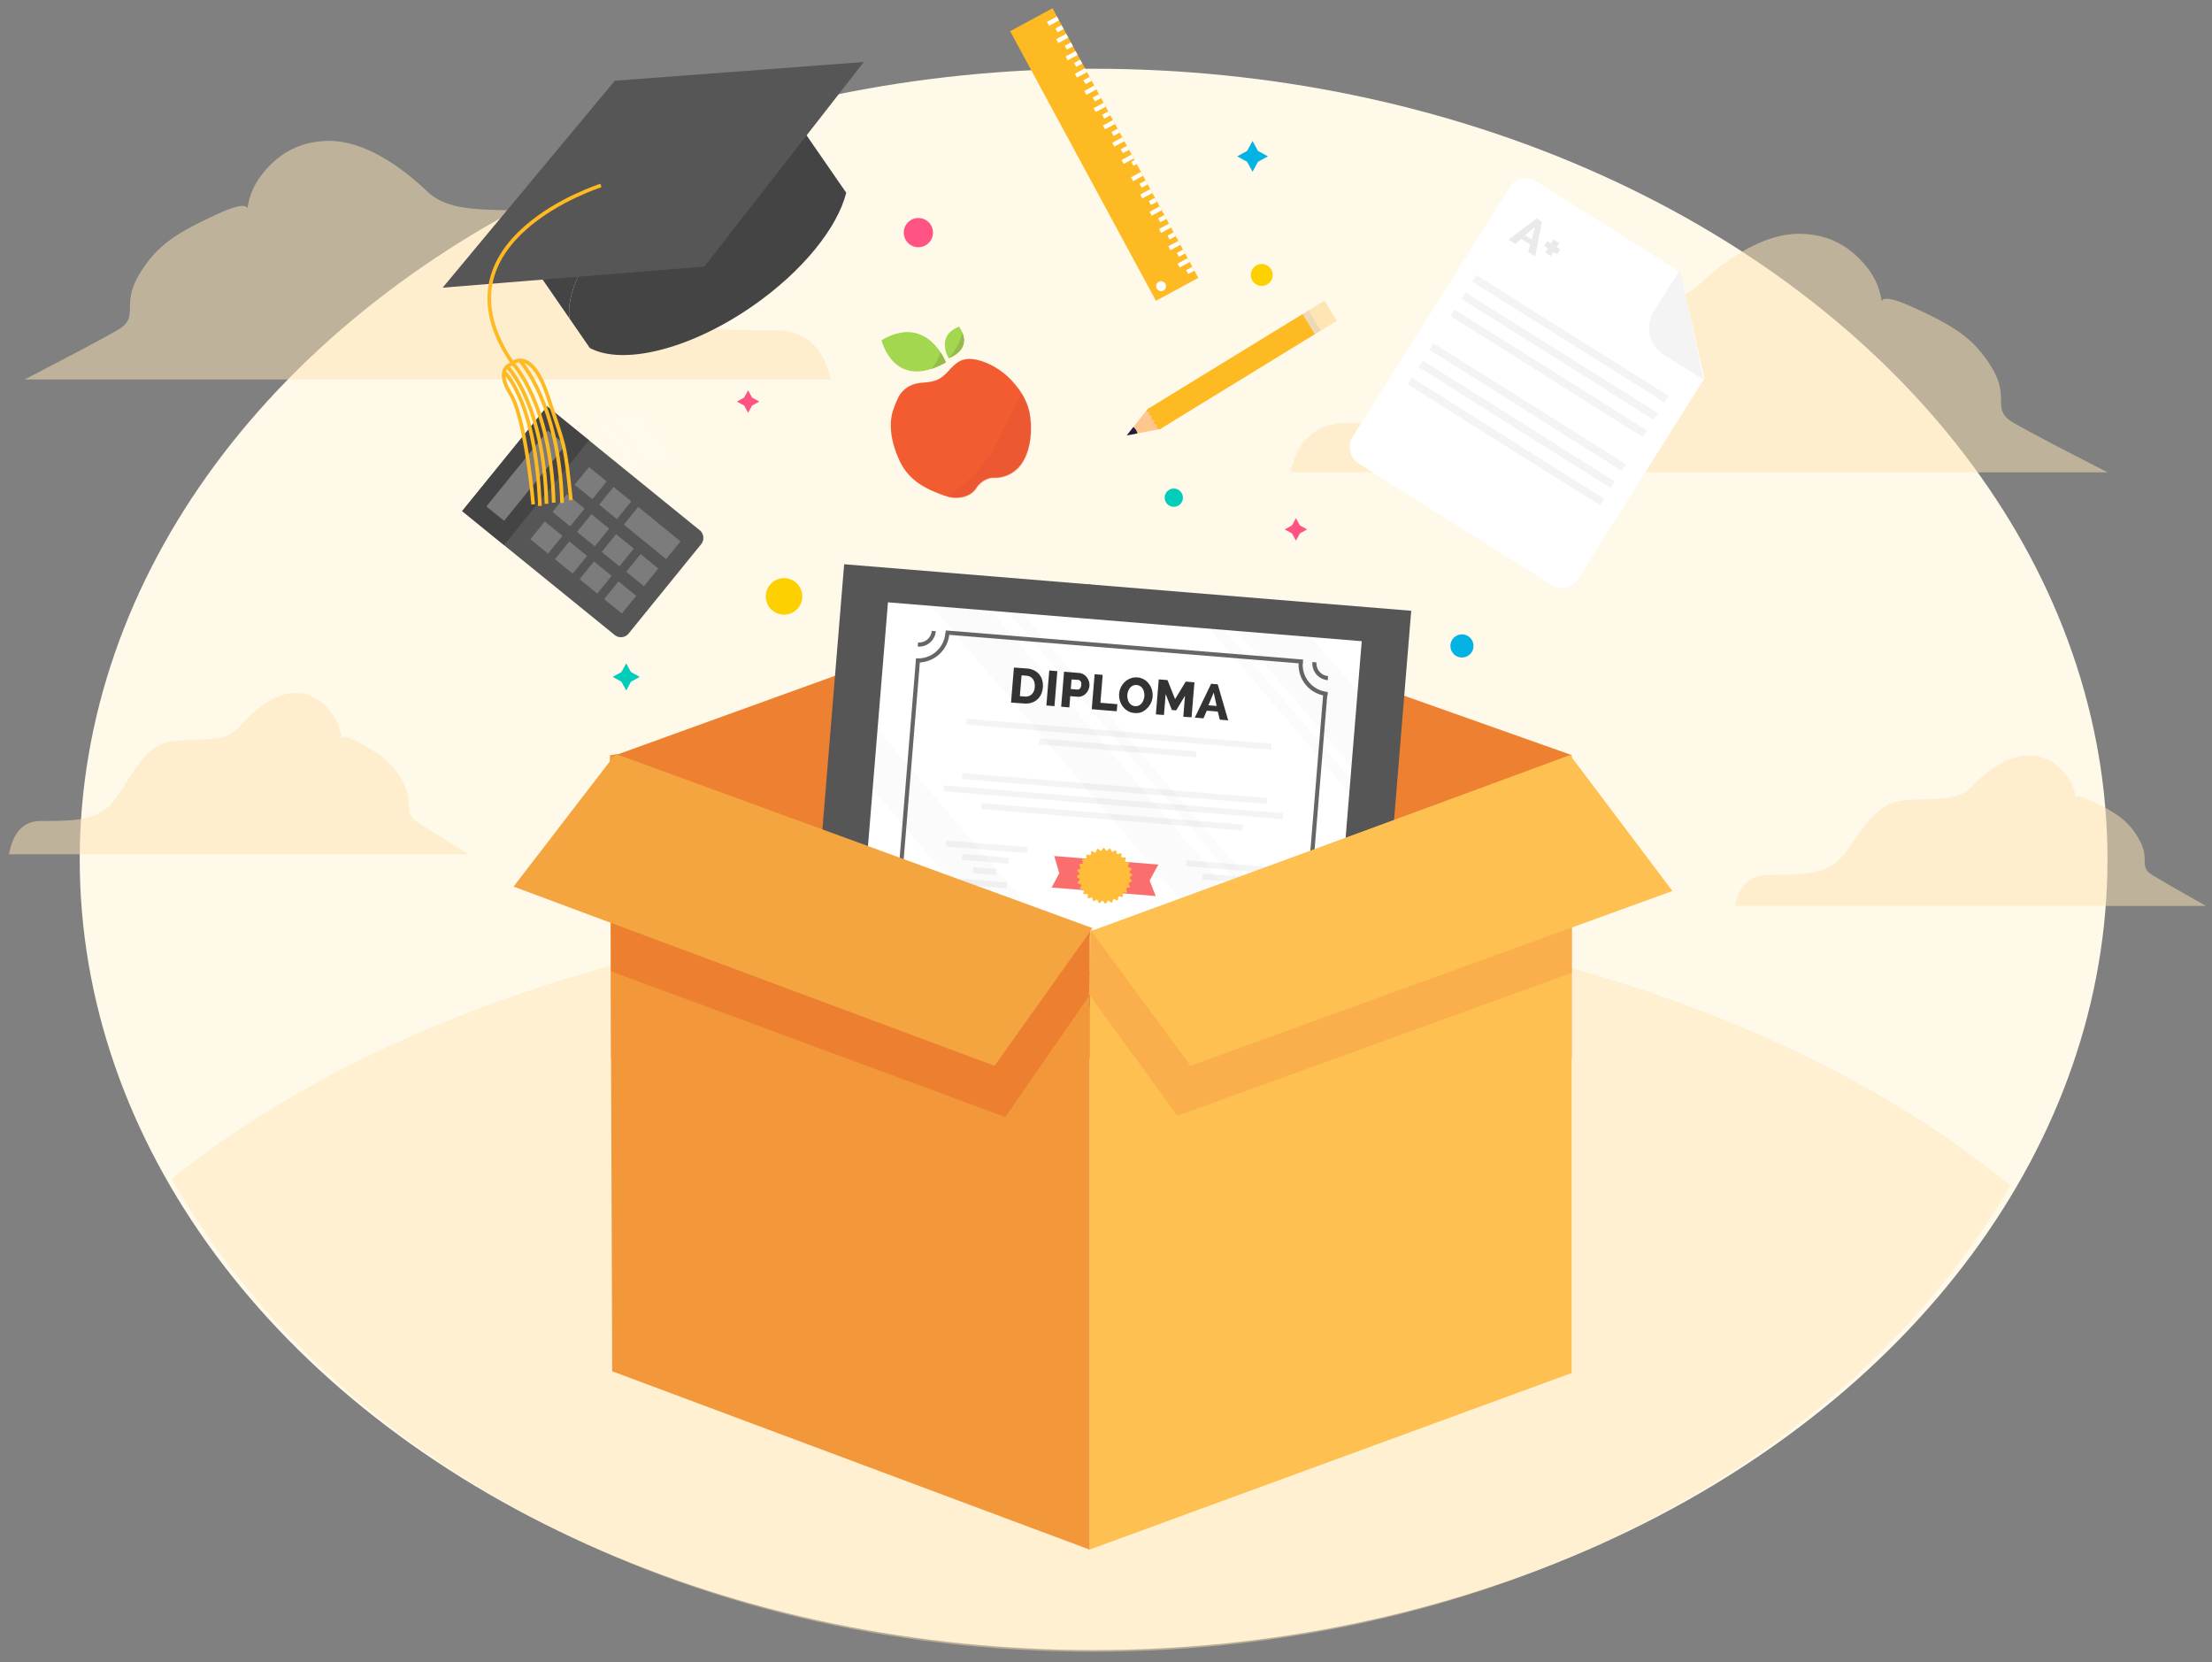
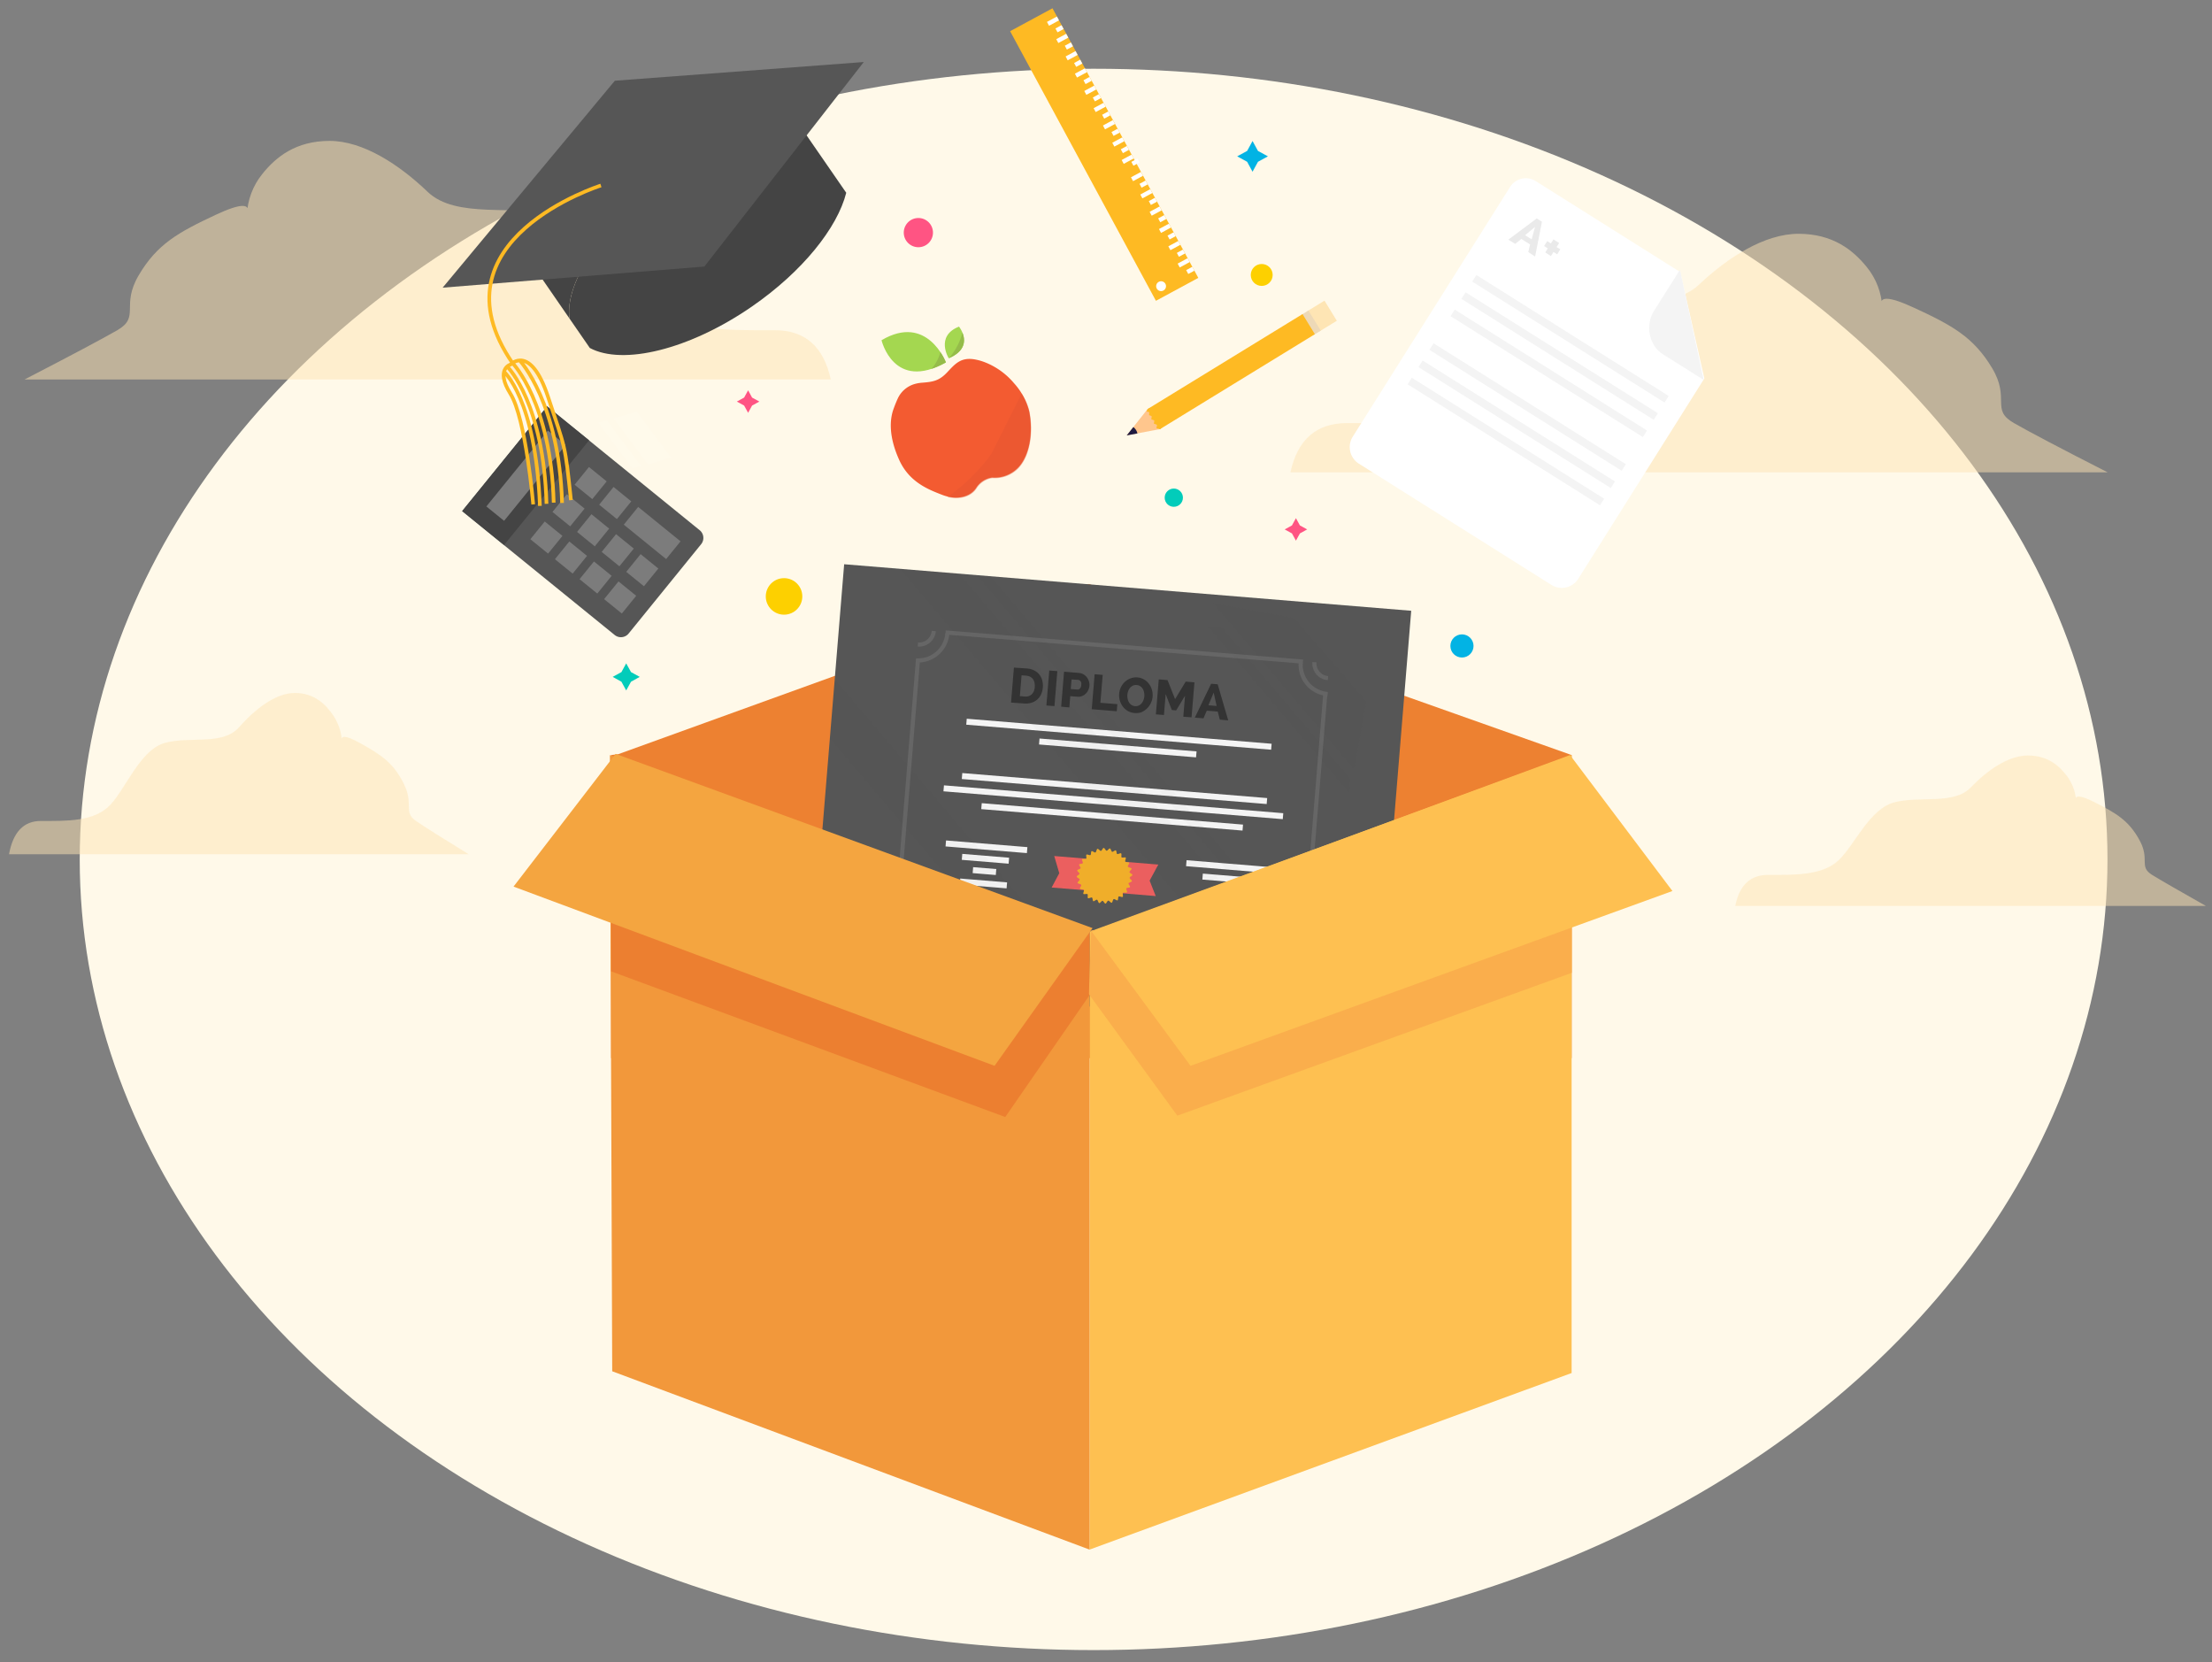
<svg xmlns="http://www.w3.org/2000/svg" viewBox="0 0 605.67 455">
  <rect x="0" y="0" width="605.67" height="455" fill="#808080" stroke="none" />
  <defs>
    <style>.a,.ak,.b{fill:none}.a{clip-rule:evenodd}.f{fill:#fee5b4;opacity:.5}.o{fill:#565656}.al,.p{fill:#fff}.q{fill:#333}.r{fill:#666}.s{fill:#f4f4f4}.w{opacity:.02}.x{fill:#fec051}.ad{fill:#feba23}.ae{fill:#444}.af{fill:#7c7c7c}.ag{fill:#02b3e4}.ah{fill:#fdd000}.ai{fill:#ff5483}.aj{fill:#02ccba}.ak{stroke:#feba23;stroke-miterlimit:10}.al{opacity:.09}.an{fill:#a4d750}.aq{fill:#95bc4a}.ar{fill:#eaeaea}</style>
    <clipPath id="a">
      <path class="a" d="M577.09 129.3H353.33q2.94-13.48 15.5-13.48c12.55 0 26.17.37 33.92-6.62s14.51-22.2 26.44-25 28.11 1.18 36-6.27S483.13 64 492.45 64s14.88 4.37 18.73 9.15a18.9 18.9 0 0 1 4.21 11.06q-1.9-4.85 8.62 0c10.52 4.85 16.36 8.07 21.44 16.53s-.49 11.4 6 15.08q6.4 3.67 25.64 13.48z" />
    </clipPath>
    <clipPath id="b">
      <path class="b" d="M-707.26-182.99h1440v1030h-1440z" />
    </clipPath>
    <clipPath id="c">
      <path class="a" d="M6.73 103.88h220.74q-2.9-13.48-15.29-13.48c-12.38 0-25.82.37-33.46-6.62s-14.31-22.2-26.08-25-27.73 1.22-35.54-6.26-17.67-13.95-26.87-13.95-14.68 4.37-18.48 9.15a19.05 19.05 0 0 0-4.15 11.07q1.88-4.85-8.5 0C48.72 63.64 43 66.86 38 75.32s.48 11.4-5.88 15.08q-6.41 3.67-25.39 13.48z" />
    </clipPath>
    <clipPath id="d">
      <path class="b" d="M-638.27-127h1440V903h-1440z" />
    </clipPath>
    <clipPath id="e">
      <path class="a" d="M604 248H475.13q1.7-8.49 8.93-8.49c7.23 0 15.08.23 19.54-4.17s8.36-14 15.23-15.74 16.19.74 20.75-4 10.32-8.78 15.69-8.78 8.57 2.75 10.79 5.77a12.57 12.57 0 0 1 2.42 7q-1.1-3.06 5 0c6.06 3.06 9.43 5.08 12.35 10.41s-.28 7.18 3.43 9.5Q593 241.79 604 248z" />
    </clipPath>
    <clipPath id="f">
      <path class="b" d="M-632.77-160.99h1440v1030h-1440z" />
    </clipPath>
    <clipPath id="g">
      <path class="a" d="M128.35 233.86H2.47q1.66-9.12 8.72-9.12c7.06 0 14.72.25 19.08-4.48s8.16-15 14.88-16.89 15.81.8 20.26-4.24 10.08-9.43 15.33-9.43 8.37 3 10.54 6.19a14.37 14.37 0 0 1 2.37 7.48q-1.07-3.28 4.85 0c5.92 3.28 9.21 5.46 12.06 11.17s-.27 7.71 3.35 10.2q3.62 2.49 14.44 9.12z" />
    </clipPath>
    <clipPath id="h">
      <path class="b" d="M-679.76-159.99h1440v1030h-1440z" />
    </clipPath>
    <clipPath id="i">
      <ellipse class="b" cx="1047.47" cy="251.54" rx="275.72" ry="217.5" />
    </clipPath>
  </defs>
  <ellipse cx="299.44" cy="235.27" rx="277.61" ry="216.45" fill="#fff9e9" />
  <g clip-path="url(#a)">
    <g clip-path="url(#b)">
      <path class="f" d="M348.33 58.99h233.75v75.31H348.33z" />
    </g>
  </g>
  <g clip-path="url(#c)">
    <g clip-path="url(#d)">
      <path class="f" d="M1.73 33.57h230.74v75.31H1.73z" />
    </g>
  </g>
  <g clip-path="url(#e)">
    <g clip-path="url(#f)">
      <path class="f" d="M470.13 201.83h138.91v51.14H470.13z" />
    </g>
  </g>
  <g clip-path="url(#g)">
    <g clip-path="url(#h)">
      <path class="f" d="M-2.53 184.7h135.88v54.16H-2.53z" />
    </g>
  </g>
-   <path d="M47.08 322.7C89.92 399 186.71 452.18 299.27 452.18c111.64 0 207.77-52.34 251.14-127.61-56.53-46.76-148.69-77.2-252.81-77.2-102.72 0-193.81 29.63-250.52 75.33z" opacity=".45" fill="#fee5b4" />
  <path fill="#ed8131" d="M169.28 206.46l128.85-46.59 132.2 46.83v82.97h-263V206.7l1.95-.24z" />
  <path class="o" d="M386.407 167.202l-9.417 114.785-155.268-12.738 9.417-114.785z" />
-   <path class="p" d="M243.135 164.89l129.724 10.642-7.874 95.978-129.724-10.643z" />
  <path class="q" d="M276.83 192.33l.79-9.58 3.58.25a5.31 5.31 0 0 1 2 .55 4.19 4.19 0 0 1 2.19 2.74 5.6 5.6 0 0 1 .15 1.88 5.53 5.53 0 0 1-.5 1.95 4.27 4.27 0 0 1-1.09 1.43 4.34 4.34 0 0 1-1.59.85 5.39 5.39 0 0 1-2 .18zm6.49-4.3a3.74 3.74 0 0 0-.07-1.17 2.61 2.61 0 0 0-.42-.94 2.16 2.16 0 0 0-.75-.65 2.69 2.69 0 0 0-1-.29l-1.36-.11-.47 5.7 1.36.11a2.58 2.58 0 0 0 1.1-.13 2.2 2.2 0 0 0 .84-.54 2.74 2.74 0 0 0 .56-.86 3.7 3.7 0 0 0 .22-1.15zM286.51 193.13l.79-9.58 2.21.18-.79 9.58zM290.56 193.46l.79-9.58 4.09.34a2.82 2.82 0 0 1 1.24.39 3.26 3.26 0 0 1 .92.82 3.56 3.56 0 0 1 .56 1.09 3.11 3.11 0 0 1 .14 1.19 3.38 3.38 0 0 1-.32 1.2 3.48 3.48 0 0 1-.71 1 2.93 2.93 0 0 1-1 .65 2.89 2.89 0 0 1-1.28.17l-1.94-.16-.25 3.09zm2.63-4.84l1.81.15a.86.86 0 0 0 .7-.28 1.5 1.5 0 0 0 .36-1 1.71 1.71 0 0 0 0-.59 1.19 1.19 0 0 0-.2-.42.91.91 0 0 0-.32-.26 1 1 0 0 0-.37-.11l-1.77-.11zM298.93 194.15l.79-9.58 2.21.18-.63 7.64 4.64.38-.16 1.94zM310.6 195.18a4.12 4.12 0 0 1-1.83-.57 4.7 4.7 0 0 1-1.35-1.22 5 5 0 0 1-.8-1.64 5.1 5.1 0 0 1-.18-1.84 5 5 0 0 1 1.58-3.26 4.67 4.67 0 0 1 1.55-.95 4.27 4.27 0 0 1 1.87-.25 4.12 4.12 0 0 1 1.83.57 4.65 4.65 0 0 1 1.35 1.22 5 5 0 0 1 .8 1.64 5.13 5.13 0 0 1 .18 1.81A5.07 5.07 0 0 1 314 194a4.7 4.7 0 0 1-1.54 1 4.22 4.22 0 0 1-1.86.18zm-1.91-5a3.76 3.76 0 0 0 .07 1.09 3.1 3.1 0 0 0 .37 1 2.19 2.19 0 0 0 .68.71 2 2 0 0 0 1 .33 2 2 0 0 0 1-.17 2.34 2.34 0 0 0 .78-.61 3 3 0 0 0 .51-.9 4 4 0 0 0 .23-1 3.73 3.73 0 0 0-.07-1.09 2.94 2.94 0 0 0-.38-1 2.25 2.25 0 0 0-.68-.69 2 2 0 0 0-1-.32 2 2 0 0 0-1 .17 2.29 2.29 0 0 0-.78.6 3 3 0 0 0-.51.89 3.84 3.84 0 0 0-.22.95zM324 196.21l.47-5.74-2.42 4-1.19-.1-1.69-4.37-.47 5.74-2.21-.18.79-9.58 2.4.2 2.07 5.21 2.91-4.8 2.39.2-.79 9.58zM327.15 196.46l4.47-9.28 1.8.15 2.88 9.88-2.3-.21-.57-2.21-3-.24-.9 2.09zm5.17-6.86l-1.44 3.47 2.25.19z" />
  <path class="r" d="M250.74 181.34l.09-1.12a7.47 7.47 0 0 0 8-6.83l1.12.09a8.6 8.6 0 0 1-9.21 7.86zM356.82 186.48a8.54 8.54 0 0 1-1.22-5.15l1.12.09a7.47 7.47 0 0 0 6.83 8l-.09 1.12a8.58 8.58 0 0 1-6.64-4.06zM245.6 244l.09-1.12a8.3 8.3 0 0 1 5.85 3.16 9.3 9.3 0 0 1 2 6.6l-1.12-.09a8.18 8.18 0 0 0-1.73-5.8 7.18 7.18 0 0 0-5.09-2.75zM349 260.42a9.31 9.31 0 0 1 3-6.19 8.3 8.3 0 0 1 6.28-2.17l-.09 1.12a7.18 7.18 0 0 0-5.44 1.88 8.19 8.19 0 0 0-2.65 5.44z" />
  <path class="r" d="M258.86 173.708l.091-1.126 97.856 7.976-.092 1.126zM252.735 252.505l.092-1.126 96.735 7.936-.092 1.126zM245.622 243.568l5.183-63.178 1.126.092-5.183 63.178zM357.162 252.73l5.183-63.178 1.126.093-5.183 63.177z" />
  <path class="s" d="M264.706 196.756l83.48 6.848-.135 1.635-83.48-6.849zM284.632 202.168l42.996 3.528-.134 1.634-42.996-3.527zM263.484 211.626l83.48 6.849-.134 1.634-83.48-6.848zM259.035 230.077l22.276 1.827-.134 1.635-22.276-1.827zM263.482 233.752l12.827 1.052-.134 1.634-12.827-1.052zM262.922 240.503l12.827 1.052-.134 1.635-12.827-1.052zM266.457 237.384l6.338.52-.134 1.634-6.338-.52zM324.893 235.484l22.276 1.827-.135 1.635-22.275-1.828zM329.35 239.148l12.827 1.053-.134 1.634-12.827-1.052zM328.79 245.9l12.827 1.052-.134 1.635-12.827-1.052zM332.314 242.79l6.339.52-.134 1.635-6.34-.52zM258.464 214.991l92.908 7.623-.134 1.634-92.908-7.622zM268.813 219.868l71.54 5.869-.135 1.634-71.54-5.869z" />
  <path class="r" d="M251.28 177l.09-1.12a3.48 3.48 0 0 0 3.75-3.18l1.12.09a4.61 4.61 0 0 1-4.96 4.21zM360 184a4.57 4.57 0 0 1-.65-2.76l1.12.09a3.48 3.48 0 0 0 3.18 3.75l-.09 1.12a4.58 4.58 0 0 1-3.14-1.61 4.67 4.67 0 0 1-.42-.59zM245.46 248l.09-1.12a4.61 4.61 0 0 1 4.22 5l-1.12-.09a3.48 3.48 0 0 0-3.19-3.79zM352.82 260.27a4.61 4.61 0 0 1 5-4.22l-.09 1.12a3.48 3.48 0 0 0-3.75 3.18z" />
  <g opacity=".91">
    <path fill="#fa6060" d="M288.66 234.34l28.5 2.34-2.38 4.39 1.67 4.23-28.5-2.34 2.09-3.92-1.38-4.7z" />
    <path d="M309.3 240.3c0-.27.78-.53.77-.8s-.78-.48-.82-.75.64-.69.58-.95-.87-.29-1-.55.47-.81.35-1.05-.91-.09-1.06-.32.28-.9.11-1.1-.91.11-1.11-.07.08-.94-.14-1.1-.86.31-1.09.17-.13-.93-.38-1-.77.5-1 .41-.34-.88-.6-.93-.64.66-.91.63-.53-.78-.8-.77-.48.78-.75.82-.69-.64-.95-.58-.29.87-.55 1-.81-.47-1.05-.35-.09.91-.32 1.06-.9-.28-1.1-.11.11.91-.07 1.11-.94-.08-1.1.14.31.86.17 1.09-.93.13-1 .38.5.77.41 1-.88.34-.93.6.66.64.63.91-.78.53-.77.8.78.48.82.75-.64.69-.58.95.87.29 1 .55-.47.81-.35 1.05.91.09 1.06.32-.28.9-.11 1.1.91-.11 1.11.07-.08.94.14 1.1.86-.31 1.09-.17.13.93.38 1 .77-.5 1-.41.34.88.6.93.64-.66.91-.63.53.78.8.77.48-.78.75-.82.69.64.95.58.29-.87.55-1 .81.47 1.05.35.09-.91.32-1.06.9.28 1.1.11-.11-.91.07-1.11.94.08 1.1-.14-.31-.86-.17-1.09.93-.13 1-.38-.5-.77-.41-1 .88-.34.93-.6-.65-.63-.63-.91z" fill="#ffb725" />
  </g>
  <g class="w">
    <path class="q" d="M228.55 185.86l76.6 90.22-16.4-1.35-61.55-72.55z" />
  </g>
  <g class="w">
    <path class="q" d="M271.3 157.75L376.76 282l-4-.33-105.4-124.25s3.95.21 3.94.33z" />
  </g>
  <g class="w">
    <path class="q" d="M369.76 213.16l-35.07-41.31c0-.12-3.94-.32-3.94-.32l38.69 45.61z" />
  </g>
  <g class="w">
    <path class="q" d="M374.16 192l-19.7-22.75c0-.12-22.37-4.15-22.37-4.15l38.69 45.61z" />
  </g>
  <g class="w">
    <path class="q" d="M262.68 157l105.45 124.25-16.4-1.35-105.36-124.2s16.32 1.22 16.31 1.3z" />
  </g>
  <path class="x" d="M298.33 255.03v169.18l132-48.34V206.7l-132 48.33z" />
  <path fill="#f2983b" d="M167.63 375.39l130.7 48.82V255.03L167 206.7l.63 168.69z" />
  <path fill="#ec7f30" d="M298.33 254.07v18.36l-23.08 33.36-107.92-39.88V227l131 27.07z" />
  <path d="M298.18 272.19l24.19 33.23 108-39.11v-20.94l-131.57 9.34s-.7 17.4-.62 17.48z" fill="#faae4c" />
  <path fill="#f4a540" d="M299.15 254.07l-26.83 37.7-131.71-49.06 27.95-36.33 130.59 47.69z" />
  <path class="x" d="M298.91 255.03l27.07 36.74 131.95-47.85-28.04-37.22-130.98 48.33z" />
  <path class="ad" d="M316.506 82.346L276.583 8.542l11.602-6.276 39.922 73.805z" />
  <path class="p" d="M324.79 73.948l1.671-.904.571 1.055-1.671.904zM322.455 72.164l2.727-1.475.571 1.055-2.727 1.475zM322.233 69.234l1.67-.904.572 1.056-1.671.904zM319.902 67.437l2.727-1.475.57 1.055-2.726 1.475zM319.68 64.497l1.67-.904.571 1.056-1.67.904zM317.34 62.704l2.727-1.475.57 1.056-2.726 1.475zM317.122 59.784l1.671-.904.571 1.055-1.671.904zM314.783 57.99l2.726-1.474.571 1.055-2.726 1.475zM314.56 55.051l1.671-.904.57 1.056-1.67.904zM312.23 53.254l2.726-1.475.57 1.055-2.726 1.475zM312.007 50.324l1.67-.904.572 1.056-1.672.904zM309.672 48.54l2.727-1.475.57 1.056-2.726 1.474zM309.774 44.313l1.672-.912.576 1.056-1.672.912zM307.119 43.803l2.726-1.475.571 1.055-2.726 1.475zM306.887 40.868l1.671-.904.571 1.056-1.671.904zM304.556 39.08l2.727-1.474.571 1.055-2.727 1.475zM304.338 36.15l1.672-.904.57 1.055-1.67.904zM302 34.357l2.726-1.475.57 1.056-2.726 1.474zM301.776 31.417l1.672-.903.57 1.055-1.67.904zM299.446 29.62l2.726-1.475.571 1.055-2.726 1.475zM299.223 26.69l1.671-.904.571 1.056-1.671.904zM296.888 24.906l2.727-1.475.571 1.056-2.727 1.475zM296.666 21.967l1.67-.904.572 1.055-1.671.904zM294.326 20.174l2.727-1.475.57 1.056-2.726 1.474zM294.104 17.244l1.67-.904.572 1.056-1.672.904zM291.778 15.456l2.726-1.475.571 1.055-2.726 1.475zM291.555 12.516l1.671-.904.571 1.056-1.671.904zM289.216 10.723l2.726-1.475.571 1.056-2.726 1.475zM288.993 7.794l1.671-.904.571 1.055-1.671.904zM286.672 5.996l2.727-1.475.57 1.056-2.726 1.475z" />
  <circle class="p" cx="317.92" cy="78.35" r="1.35" transform="rotate(-28.41 317.909 78.35)" />
  <path class="o" d="M126.546 139.918l23.276-28.672 41.761 33.902a2.72 2.72 0 0 1 .398 3.826l-19.854 24.456a2.72 2.72 0 0 1-3.826.398l-41.761-33.903.006-.007z" />
  <path class="ae" d="M126.551 139.904l23.276-28.671 11.467 9.309-23.275 28.671z" />
  <path class="af" d="M133.174 138.638l16.847-20.752 4.852 3.94-16.847 20.752zM145.217 147.613l3.94-4.853 4.852 3.94-3.94 4.852zM151.275 140.146l3.94-4.852 4.852 3.939-3.94 4.852zM157.326 132.697l3.94-4.852 4.852 3.939-3.94 4.852zM151.946 153.085l3.94-4.852 4.851 3.939-3.939 4.852zM158.004 145.619l3.939-4.853 4.852 3.94-3.94 4.852zM164.061 138.162l3.94-4.852 4.852 3.939-3.94 4.852zM158.69 158.55l3.94-4.852 4.852 3.939-3.939 4.852zM164.748 151.083l3.94-4.852 4.852 3.94-3.94 4.851zM165.411 164.016l3.94-4.852 4.852 3.939-3.94 4.852zM171.47 156.55l3.938-4.853 4.853 3.94-3.94 4.852zM170.8 143.626l3.94-4.853 11.598 9.416-3.939 4.853z" />
  <circle class="ag" cx="400.3" cy="176.83" r="3.17" />
  <circle class="ah" cx="214.68" cy="163.27" r="5" />
  <circle class="ai" cx="251.46" cy="63.68" r="4" />
  <circle class="ah" cx="345.47" cy="75.27" r="3" />
  <circle class="aj" cx="321.4" cy="136.24" r="2.5" />
  <path class="ai" d="M204.84 106.85l1.09 1.99 1.99 1.09-1.99 1.09-1.09 1.99-1.09-1.99-1.99-1.09 1.99-1.09 1.09-1.99zM354.84 141.85l1.09 1.99 1.99 1.09-1.99 1.09-1.09 1.99-1.09-1.99-1.99-1.09 1.99-1.09 1.09-1.99z" />
  <path class="ah" d="M378.96 119.6l1.14 2.07 2.07 1.13-2.07 1.14-1.14 2.07-1.13-2.07-2.07-1.14 2.07-1.13 1.13-2.07z" />
  <path class="ag" d="M342.96 38.6l1.49 2.72 2.72 1.48-2.72 1.49-1.49 2.72-1.48-2.72-2.72-1.49 2.72-1.48 1.48-2.72z" />
  <path class="aj" d="M171.46 181.6l1.32 2.39 2.39 1.31-2.39 1.32-1.32 2.39-1.31-2.39-2.39-1.32 2.39-1.31 1.31-2.39z" />
  <path class="ae" d="M182.26 49.73c13.88-9.58 28.46-14.24 38.3-13.1L212 24.22l-12.14-.12-56.42 37.68-1.2 5.57 13.68 19.83c-1.3-10.18 9.21-25.63 26.34-37.45z" />
  <path class="ae" d="M182.26 49.73C165.13 61.55 154.62 77 155.92 87.18l5.58 8.08c9 4.83 27.23.49 44.36-11.33 13.88-9.58 23.42-21.55 25.85-31.16l-11.15-16.14c-9.84-1.14-24.42 3.53-38.3 13.1z" />
  <path class="o" d="M121.2 78.75l71.66-5.78 43.65-55.99-68.16 5.12-47.15 56.65z" />
  <path class="ak" d="M164.54 50.78s-47.35 14.94-24.19 48.64M146 138.08s-2-23.52-6.24-30.3.05-8 .05-8 5.41-5.76 10.24 8.83 4.63 12.7 6.28 28.3M137.88 101.64s8.82 7.4 9.95 36.85M139.17 100.68s9.71 9.91 10.47 37.24M140.45 99.52s10.4 10.75 11.16 38.08M142.41 98.8s10.73 11.56 11.49 38.88" />
  <path class="al" d="M177.43 127.19l-9.45-12.63 6.36-1.93 9.45 12.63-6.36 1.93zM166.16 115.01l9.42 12.6-2.44.62-9.39-12.55 2.41-.67z" />
  <path d="M245.77 109.2a7.33 7.33 0 0 1 4.69-4.08 9.9 9.9 0 0 1 2-.35c3.12-.23 4.74-.57 6.89-2.85s3.69-4.17 7.49-3.54a14.75 14.75 0 0 1 2.78.77 19.9 19.9 0 0 1 8.05 5.78 17.9 17.9 0 0 1 4.12 7.64c1.18 5.88.1 12.18-3 15.43a9 9 0 0 1-7.16 2.73 6.21 6.21 0 0 0-4.37 2.87c-1.68 2.52-5.39 3.37-9.22 1.89s-9.08-3.47-11.85-9.63-2.7-10.86-1.46-14.09c.36-1 .72-1.86 1.04-2.57z" fill="#f35b31" />
  <path class="an" d="M259 99.2s-5.11-13.48-17.63-6.06c.02 0 3.29 14.13 17.63 6.06zM259.77 98.08S256 92 262.59 89.41c0 0 4.51 5.59-2.82 8.67z" />
  <path d="M271.45 124.24a51.71 51.71 0 0 1-12 11.82c3.35.85 6.43-.07 7.92-2.3a6.21 6.21 0 0 1 4.37-2.87 9 9 0 0 0 7.16-2.73c3.07-3.25 4.15-9.56 3-15.43a14.89 14.89 0 0 0-2.15-5" fill="#e05332" opacity=".41" />
  <path class="aq" d="M263.52 91.05a17 17 0 0 1-3.22 6.43l-.46.57c4.74-2.05 4.45-5.11 3.68-7zM255 101a22.15 22.15 0 0 0 4-1.8 15.85 15.85 0 0 0-1.51-2.81c0 .11-.06.23-.1.34A10.84 10.84 0 0 1 255 101z" />
  <path class="p" d="M460.09 74.5l-39.46-24.84a5.09 5.09 0 0 0-7.18 1.56l-43 68.24a5.36 5.36 0 0 0 1.53 7.41l52.9 33.3a5.34 5.34 0 0 0 7.33-1.83l34.46-54.74z" />
  <path class="s" d="M452.86 85.14c-2.38 3.78-1.4 9.41 2.39 11.79l11.23 7.07L460 73.85zM404.254 75.289l52.657 33.108-1.134 1.803-52.657-33.108zM401.288 80.014l52.656 33.108-1.134 1.803-52.656-33.108zM398.316 84.747l52.656 33.108-1.134 1.803-52.656-33.108zM392.518 93.965l52.656 33.108-1.134 1.803-52.656-33.108zM389.537 98.693l52.657 33.108-1.134 1.803-52.656-33.108zM386.57 103.408l52.657 33.108-1.134 1.803-52.656-33.108z" />
  <path class="ar" d="M413 65.61l7.77-5.81 1.44.9-1.88 9.52-1.87-1.22.49-2.09-2.39-1.5-1.66 1.35zm7.3-3.49l-2.71 2.27 1.8 1.13zM427.24 68.24l-.87 1.38-1-.64-.71 1.12-1.55-1 .69-1.1-1-.65.85-1.35 1 .65.71-1.12 1.55 1-.71 1.12z" />
  <path fill="#ffc68d" d="M317.67 117.46l-9.16 1.73 5.71-7.2 1.4-.65 3.07 4.87-1.02 1.25z" />
  <path fill="#fee5b4" d="M361.263 90.738l-3.375-5.508 4.774-2.926 3.376 5.508z" />
  <path fill="#edd9b7" d="M359.738 91.677l-3.376-5.508 1.902-1.165 3.375 5.508z" />
  <path class="ad" d="M317.555 117.515l-3.376-5.508 42.47-26.026 3.376 5.508z" />
  <path class="ad" d="M317.67 117.45l-1.02-.22.17-.96-.88-.29.14-.89-.84-.28.12-.9-.73-.27.05-.85-.75-.14.29-.66.6-.3 3.28 5.34-.43.42z" />
  <path d="M310.32 116.91l-1.81 2.29 2.93-.55a3 3 0 0 0-1.12-1.74z" fill="#1f1b41" />
</svg>